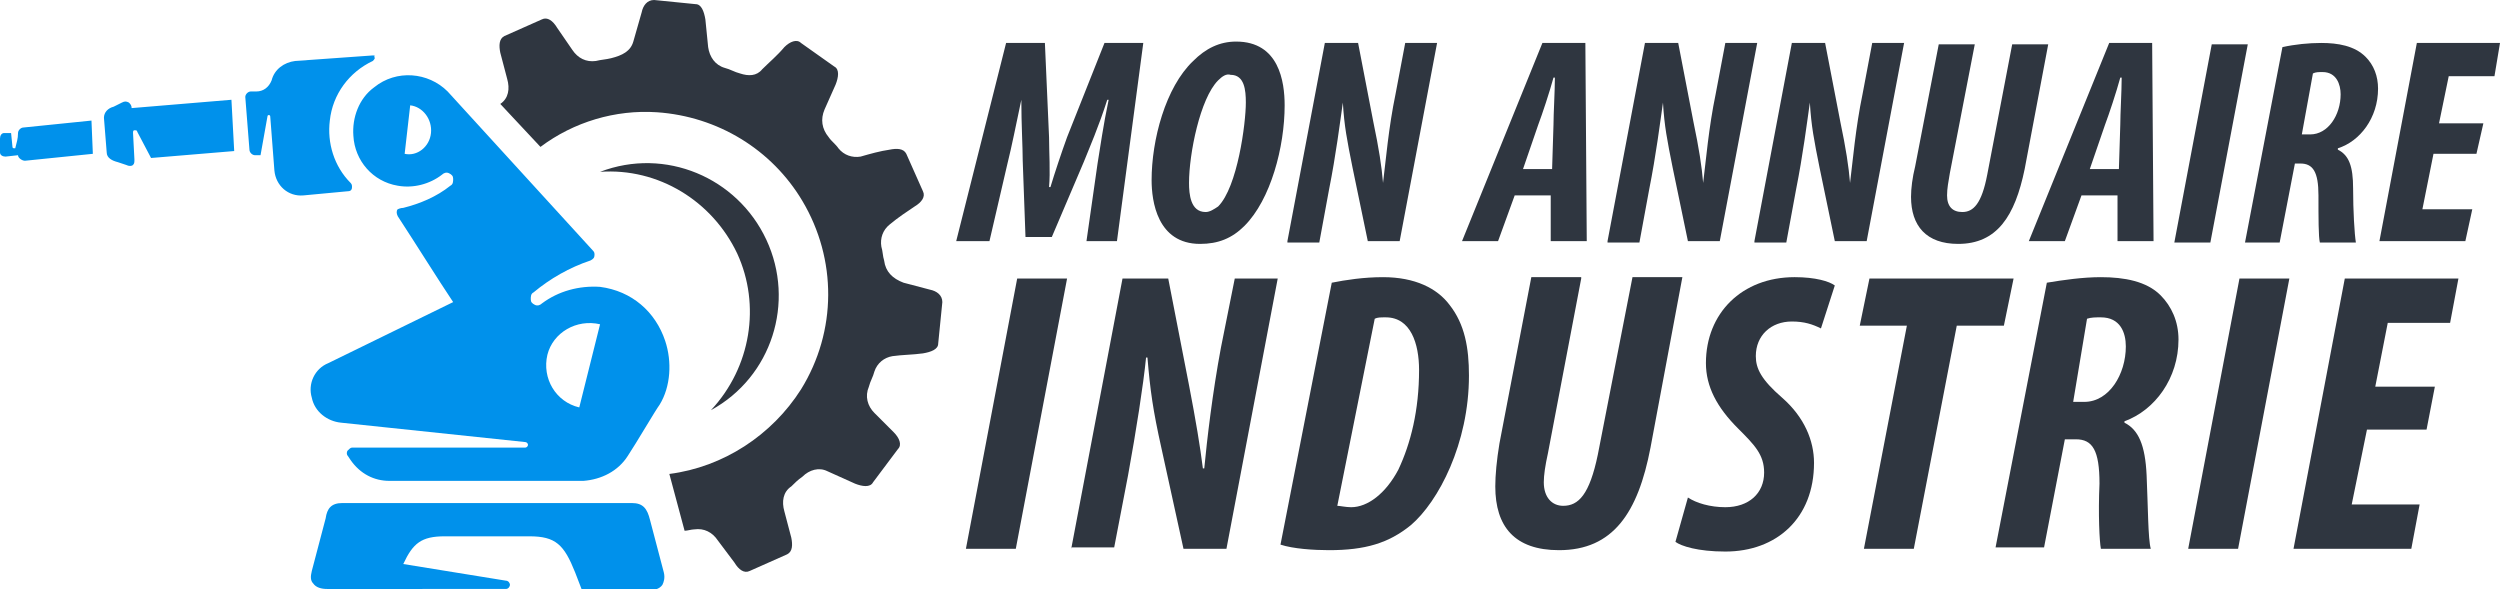
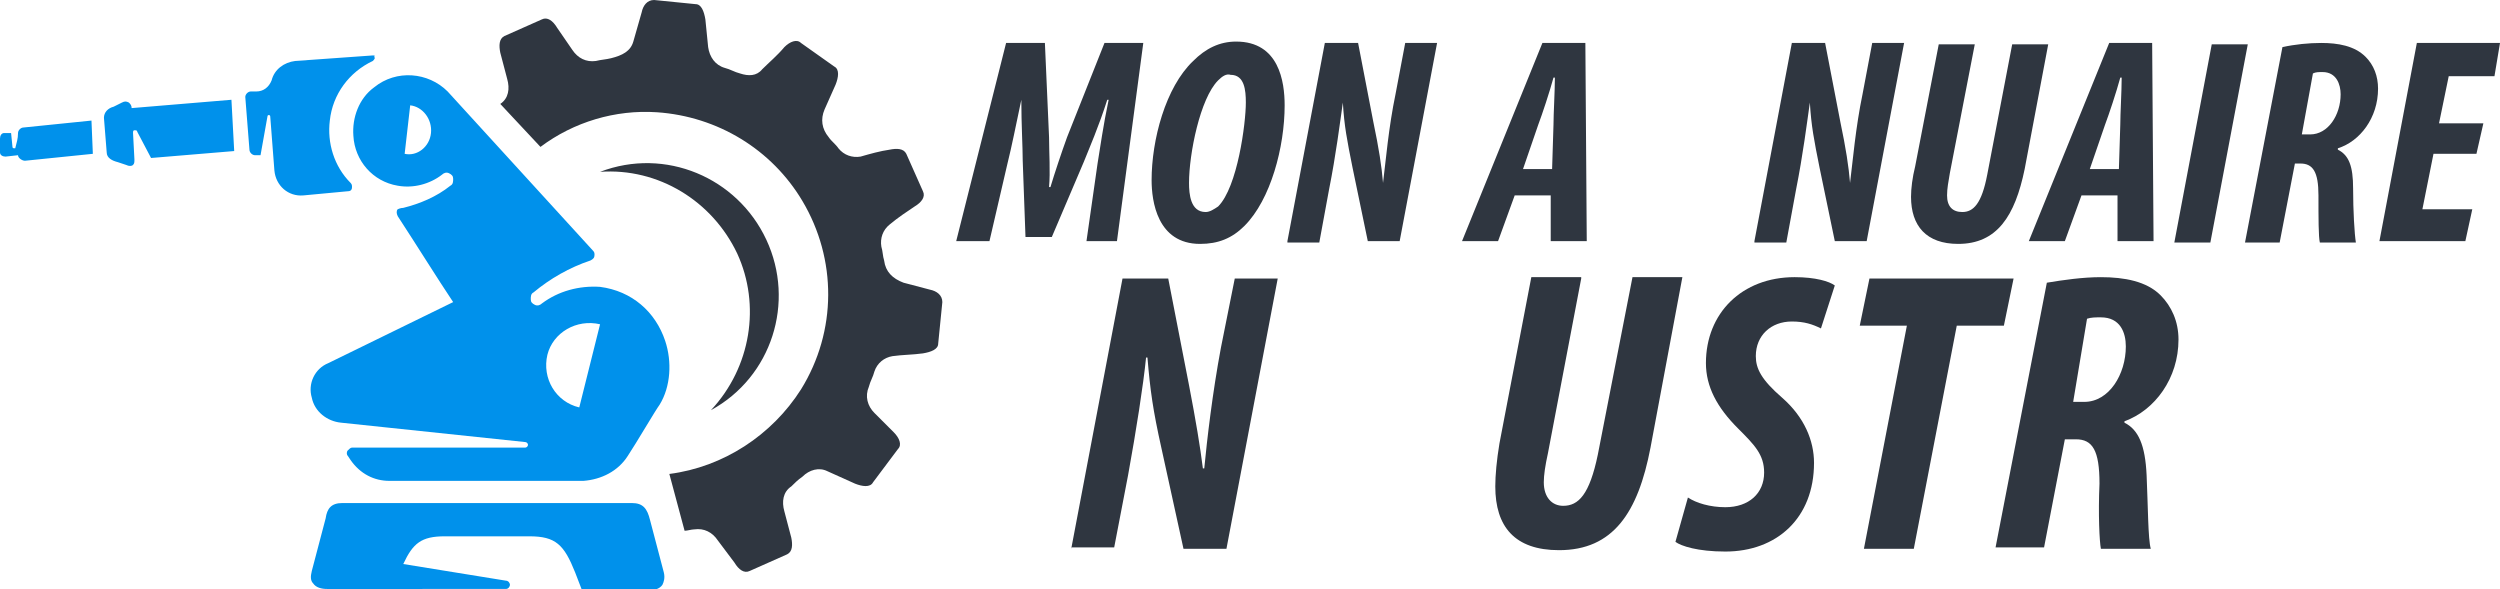
<svg xmlns="http://www.w3.org/2000/svg" version="1.1" id="Layer_1" x="0px" y="0px" width="180.4px" height="42.5px" viewBox="0 0 180.4 42.5" style="enable-background:new 0 0 180.4 42.5;" xml:space="preserve">
  <style type="text/css">
	.st0{fill-rule:evenodd;clip-rule:evenodd;fill:#2F3640;}
	.st1{fill-rule:evenodd;clip-rule:evenodd;fill:#0091EB;}
	.st2{fill:#2F3640;}
</style>
  <g>
    <path class="st0" d="M36.1,7.5c0.6-0.4,0.7-1.1,0.5-1.8l-0.5-1.9c-0.1-0.5-0.1-1,0.3-1.2l2.7-1.2c0.4-0.2,0.8,0.1,1.1,0.6l1.1,1.6   c0.4,0.6,1,0.9,1.7,0.8c0.4-0.1,0.7-0.1,1.1-0.2C44.9,4,45.5,3.7,45.7,3l0.6-2.1C46.4,0.4,46.7,0,47.2,0l3,0.3   c0.4,0,0.6,0.5,0.7,1.1l0.2,2c0.1,0.7,0.5,1.3,1.2,1.5c0.4,0.1,0.7,0.3,1.1,0.4c0.6,0.2,1.2,0.2,1.6-0.3c0.5-0.5,1.1-1,1.6-1.6   c0.4-0.4,0.9-0.6,1.2-0.3l2.4,1.7c0.4,0.2,0.3,0.8,0.1,1.3l-0.8,1.8c-0.3,0.7-0.2,1.4,0.3,2c0.2,0.3,0.5,0.5,0.7,0.8   c0.4,0.5,1,0.7,1.6,0.6c0.7-0.2,1.4-0.4,2.1-0.5c0.5-0.1,1-0.1,1.2,0.3l1.2,2.7c0.2,0.4-0.1,0.8-0.6,1.1c-0.6,0.4-1.2,0.8-1.8,1.3   c-0.5,0.4-0.7,1-0.6,1.6c0.1,0.3,0.1,0.7,0.2,1c0.1,0.8,0.6,1.3,1.4,1.6l1.9,0.5c0.5,0.1,0.9,0.4,0.9,0.9l-0.3,3   c0,0.4-0.5,0.6-1.1,0.7c-0.7,0.1-1.5,0.1-2.2,0.2c-0.6,0.1-1.1,0.5-1.3,1.1c-0.1,0.4-0.3,0.7-0.4,1.1c-0.3,0.7-0.1,1.4,0.4,1.9   l1.4,1.4c0.4,0.4,0.6,0.9,0.3,1.2L63,34.8c-0.2,0.4-0.8,0.3-1.3,0.1l-2-0.9c-0.6-0.3-1.3-0.1-1.8,0.4c-0.3,0.2-0.6,0.5-0.8,0.7   c-0.6,0.4-0.7,1.1-0.5,1.8l0.5,1.9c0.1,0.5,0.1,1-0.3,1.2l-2.7,1.2c-0.4,0.2-0.8-0.1-1.1-0.6L51.8,39c-0.4-0.6-1-0.9-1.7-0.8   c-0.2,0-0.5,0.1-0.7,0.1l-1.1-4.1c3.9-0.5,7.4-2.8,9.5-6.1c2.6-4.2,2.6-9.4,0.1-13.6c-2.2-3.7-6.1-6.1-10.5-6.4   c-3-0.2-6,0.7-8.4,2.5L36.1,7.5L36.1,7.5z M51.3,29.6c4.4-2.4,6.1-7.8,4-12.3c-2.1-4.5-7.3-6.7-12-4.9c4.2-0.3,8.1,2.1,9.9,5.9   C54.9,22,54.2,26.5,51.3,29.6z" />
    <path class="st1" d="M24.7,36.3h20.9c0.8,0,1.1,0.4,1.3,1.2l1,3.8c0.1,0.4,0,0.7-0.1,0.9c-0.2,0.3-0.6,0.4-1,0.4H42l-0.5-1.3   c-0.8-2-1.4-2.6-3.3-2.6h-6.1c-1.7,0-2.3,0.5-3,2l7.4,1.2c0.2,0,0.3,0.2,0.3,0.3c0,0.1-0.1,0.3-0.3,0.3H23.6c-0.4,0-0.8-0.1-1-0.4   c-0.2-0.2-0.2-0.5-0.1-0.9l1-3.8C23.6,36.7,23.9,36.3,24.7,36.3L24.7,36.3z M29.1,15c1.2-0.3,2.4-0.8,3.4-1.6   c0.2-0.1,0.2-0.3,0.2-0.5c0-0.2-0.1-0.3-0.3-0.4c-0.2-0.1-0.4,0-0.5,0.1c-0.9,0.7-2.1,1-3.2,0.8c-1.8-0.3-3.1-1.8-3.2-3.6   c-0.1-1.3,0.4-2.7,1.5-3.5c1.6-1.3,3.9-1.1,5.3,0.3l10.5,11.5c0.1,0.1,0.1,0.2,0.1,0.3c0,0.2-0.1,0.3-0.3,0.4   c-1.5,0.5-2.9,1.3-4.1,2.3c-0.2,0.1-0.2,0.3-0.2,0.5c0,0.2,0.1,0.3,0.3,0.4c0.2,0.1,0.4,0,0.5-0.1c1.2-0.9,2.7-1.3,4.2-1.2   c2.3,0.3,4,1.8,4.7,3.9c0.5,1.5,0.4,3.3-0.4,4.6c-0.3,0.4-1.7,2.8-2.3,3.7c-0.7,1.1-1.9,1.7-3.2,1.8l-14,0c-1.1,0-2.1-0.5-2.8-1.5   l-0.2-0.3c-0.1-0.1-0.1-0.3,0-0.4c0.1-0.1,0.2-0.2,0.3-0.2c4.2,0,8.3,0,12.5,0c0.1,0,0.2-0.1,0.2-0.2c0-0.1-0.1-0.2-0.2-0.2   l-13.3-1.4c-1-0.1-1.9-0.8-2.1-1.8c-0.3-1,0.2-2.1,1.2-2.5l9-4.4c-1.2-1.8-2.5-3.9-4-6.2c-0.1-0.2-0.1-0.4,0-0.5   C28.7,15.1,28.9,15,29.1,15L29.1,15z M6.7,11.1l-4.9,0.5c-0.2,0-0.5-0.2-0.5-0.4l-0.9,0.1c-0.2,0-0.4-0.1-0.4-0.3L0,10   c0-0.2,0.1-0.4,0.3-0.4l0.5,0l0.1,1c0,0,0,0.1,0.1,0.1c0,0,0.1,0,0.1,0c0.1-0.4,0.2-0.7,0.2-1.1c0-0.2,0.2-0.4,0.4-0.4l4.9-0.5   L6.7,11.1L6.7,11.1z M31.1,9.6c0.1-1-0.6-1.9-1.5-2l-0.4,3.5C30.1,11.3,31,10.6,31.1,9.6L31.1,9.6z M39.5,25.6   c-0.4,1.7,0.6,3.4,2.3,3.8l1.5-6C41.6,23,39.9,24,39.5,25.6L39.5,25.6z M25.1,13.8c0.2,0,0.3-0.1,0.3-0.3c0-0.1,0-0.2-0.1-0.3   c-1.2-1.2-1.7-2.9-1.5-4.5c0.2-1.9,1.4-3.5,3.1-4.3c0.1-0.1,0.2-0.2,0.1-0.3C27.1,4,27,4,26.9,4l-5.6,0.4c-0.8,0.1-1.5,0.6-1.7,1.4   c-0.2,0.5-0.6,0.8-1.1,0.8l-0.4,0c-0.2,0-0.4,0.2-0.4,0.4l0.3,3.8c0,0.2,0.2,0.4,0.4,0.4l0.4,0l0.5-2.8c0-0.1,0.1-0.1,0.1-0.1   c0.1,0,0.1,0.1,0.1,0.1c0.1,1.3,0.2,2.6,0.3,3.9c0.1,1.1,1,1.9,2.1,1.8L25.1,13.8L25.1,13.8z M16.9,10.9l-6,0.5l-1-1.9   c0-0.1-0.1-0.1-0.2-0.1c-0.1,0-0.1,0.1-0.1,0.2l0.1,1.9c0,0.2,0,0.3-0.1,0.4c-0.1,0.1-0.3,0.1-0.5,0l-0.6-0.2   c-0.4-0.1-0.8-0.3-0.8-0.7L7.5,8.5c0-0.4,0.3-0.7,0.7-0.8l0.6-0.3c0.2-0.1,0.3-0.1,0.5,0c0.1,0.1,0.2,0.2,0.2,0.4l7.2-0.6   L16.9,10.9z" />
  </g>
  <g>
    <path class="st2" d="M78.4,17.4l0.8-5.6c0.2-1.2,0.4-2.7,0.8-4.6h-0.1c-0.6,1.9-1.3,3.5-1.7,4.5l-2.3,5.4h-1.9l-0.2-5.5   c0-1-0.1-2.6-0.1-4.4h0c-0.4,1.9-0.7,3.4-1,4.6l-1.3,5.6H69l3.6-14.3h2.8l0.3,6.8c0,1.1,0.1,2.5,0,3.6h0.1c0.3-1,0.8-2.5,1.2-3.6   l2.7-6.8h2.8l-1.9,14.3H78.4z" />
    <path class="st2" d="M92.7,7.6c0,3-1,6.8-2.9,8.7c-0.9,0.9-1.9,1.3-3.2,1.3c-3.1,0-3.5-3.1-3.5-4.6c0-2.9,1-6.7,3-8.6   C87,3.5,88,3,89.2,3C92.3,3,92.7,5.9,92.7,7.6z M87.9,5.8c-1.3,1.3-2.1,5.3-2.1,7.4c0,0.8,0.1,2.1,1.2,2.1c0.3,0,0.6-0.2,0.9-0.4   c1.4-1.4,2-6,2-7.5c0-0.9-0.1-2-1.1-2C88.5,5.3,88.2,5.5,87.9,5.8z" />
    <path class="st2" d="M92.9,17.4l2.7-14.3h2.4l1.1,5.7c0.4,1.9,0.6,3.2,0.7,4.4h0c0.2-1.6,0.4-4,0.9-6.4l0.7-3.7h2.3L101,17.4h-2.3   l-1.1-5.3c-0.4-2-0.6-3-0.7-4.7h0c-0.2,1.4-0.5,3.8-1,6.3l-0.7,3.8H92.9z" />
    <path class="st2" d="M109.3,14.1l-1.2,3.3h-2.6l5.8-14.3h3.1l0.1,14.3h-2.6l0-3.3H109.3z M112,12.2l0.1-3.2c0-0.8,0.1-2.4,0.1-3.4   h-0.1c-0.3,1.1-0.8,2.6-1.1,3.4l-1.1,3.2H112z" />
-     <path class="st2" d="M116,17.4l2.7-14.3h2.4l1.1,5.7c0.4,1.9,0.6,3.2,0.7,4.4h0c0.2-1.6,0.4-4,0.9-6.4l0.7-3.7h2.3l-2.7,14.3h-2.3   l-1.1-5.3c-0.4-2-0.6-3-0.7-4.7h0c-0.2,1.4-0.5,3.8-1,6.3l-0.7,3.8H116z" />
    <path class="st2" d="M126.6,17.4l2.7-14.3h2.4l1.1,5.7c0.4,1.9,0.6,3.2,0.7,4.4h0c0.2-1.6,0.4-4,0.9-6.4l0.7-3.7h2.3l-2.7,14.3   h-2.3l-1.1-5.3c-0.4-2-0.6-3-0.7-4.7h0c-0.2,1.4-0.5,3.8-1,6.3l-0.7,3.8H126.6z" />
    <path class="st2" d="M142.5,3.2l-1.8,9.3c-0.1,0.6-0.2,1.1-0.2,1.6c0,0.8,0.4,1.2,1.1,1.2c0.8,0,1.4-0.6,1.8-2.7l1.8-9.4h2.6   l-1.7,9c-0.7,3.4-2,5.4-4.8,5.4c-2.3,0-3.4-1.3-3.4-3.4c0-0.6,0.1-1.4,0.3-2.2l1.7-8.8H142.5z" />
    <path class="st2" d="M150.2,14.1l-1.2,3.3h-2.6l5.8-14.3h3.1l0.1,14.3h-2.6l0-3.3H150.2z M152.9,12.2L153,9c0-0.8,0.1-2.4,0.1-3.4   h-0.1c-0.3,1.1-0.8,2.6-1.1,3.4l-1.1,3.2H152.9z" />
    <path class="st2" d="M162.2,3.2l-2.7,14.3h-2.6l2.7-14.3H162.2z" />
    <path class="st2" d="M164.7,3.4c0.9-0.2,1.9-0.3,2.8-0.3c1.2,0,2.4,0.2,3.2,1c0.6,0.6,0.9,1.4,0.9,2.3c0,2.1-1.3,3.8-2.9,4.3v0.1   c0.8,0.4,1.1,1.2,1.1,2.8c0,1.6,0.1,3.3,0.2,3.9h-2.6c-0.1-0.4-0.1-1.8-0.1-3.4c0-1.7-0.4-2.3-1.3-2.3h-0.4l-1.1,5.7H162L164.7,3.4   z M166.1,9.7h0.6c1.3,0,2.2-1.4,2.2-2.9c0-0.7-0.3-1.6-1.3-1.6c-0.3,0-0.5,0-0.7,0.1L166.1,9.7z" />
    <path class="st2" d="M178.7,11.1h-3.1l-0.8,4h3.6l-0.5,2.3h-6.2l2.7-14.3h6L180,5.5h-3.3L176,8.9h3.2L178.7,11.1z" />
-     <path class="st2" d="M77,20.1l-3.7,19.5h-3.6l3.7-19.5H77z" />
    <path class="st2" d="M77.3,39.6l3.7-19.5h3.3l1.5,7.7c0.5,2.6,0.8,4.4,1,6h0.1c0.2-2.1,0.6-5.5,1.2-8.7l1-5h3.1l-3.7,19.5h-3.1   l-1.6-7.3c-0.6-2.7-0.8-4.1-1-6.5h-0.1c-0.2,2-0.7,5.2-1.3,8.5l-1,5.2H77.3z" />
-     <path class="st2" d="M96.1,20.4c1-0.2,2.3-0.4,3.7-0.4c2.3,0,3.9,0.8,4.8,2c1.1,1.4,1.4,3.1,1.4,5.1c0,4.9-2.2,9.1-4.2,10.8   c-1.6,1.3-3.3,1.8-5.9,1.8c-1.1,0-2.6-0.1-3.5-0.4L96.1,20.4z M96.5,36.5c0.2,0,0.6,0.1,1,0.1c1.2,0,2.5-1,3.4-2.7   c0.9-1.9,1.5-4.3,1.5-7.2c0-1.9-0.6-3.8-2.4-3.8c-0.4,0-0.6,0-0.8,0.1L96.5,36.5z" />
    <path class="st2" d="M114.1,20.1l-2.4,12.6c-0.2,0.9-0.3,1.6-0.3,2.1c0,1.1,0.6,1.7,1.4,1.7c1.1,0,1.9-0.8,2.5-3.7l2.5-12.8h3.6   l-2.3,12.3c-0.9,4.7-2.7,7.4-6.6,7.4c-3.2,0-4.6-1.7-4.6-4.6c0-0.8,0.1-1.9,0.3-3.1l2.3-12H114.1z" />
    <path class="st2" d="M121.8,35.9c0.6,0.4,1.6,0.7,2.7,0.7c1.7,0,2.8-1,2.8-2.5c0-1.3-0.7-2-1.9-3.2c-1.5-1.5-2.3-3-2.3-4.7   c0-3.6,2.6-6.2,6.4-6.2c1.5,0,2.5,0.3,2.9,0.6l-1,3.1c-0.6-0.3-1.2-0.5-2.1-0.5c-1.5,0-2.6,1-2.6,2.5c0,0.9,0.4,1.7,1.9,3   c1.6,1.4,2.3,3.1,2.3,4.7c0,4-2.7,6.4-6.4,6.4c-2,0-3.2-0.4-3.6-0.7L121.8,35.9z" />
    <path class="st2" d="M137.6,23.5h-3.4l0.7-3.4h10.4l-0.7,3.4h-3.4l-3.1,16.1h-3.6L137.6,23.5z" />
    <path class="st2" d="M147.7,20.4c1.2-0.2,2.6-0.4,3.9-0.4c1.7,0,3.3,0.3,4.3,1.3c0.8,0.8,1.3,1.9,1.3,3.2c0,2.8-1.7,5.1-3.9,5.9   v0.1c1,0.5,1.5,1.6,1.6,3.8c0.1,2.2,0.1,4.6,0.3,5.3h-3.6c-0.1-0.5-0.2-2.5-0.1-4.7c0-2.4-0.5-3.2-1.7-3.2H149l-1.5,7.8H144   L147.7,20.4z M149.6,29h0.8c1.8,0,3-2,3-4c0-1-0.4-2.1-1.8-2.1c-0.4,0-0.7,0-1,0.1L149.6,29z" />
-     <path class="st2" d="M165.2,20.1l-3.7,19.5h-3.6l3.7-19.5H165.2z" />
-     <path class="st2" d="M175.1,31h-4.3l-1.1,5.4h4.9l-0.6,3.2h-8.5l3.7-19.5h8.2l-0.6,3.2h-4.5l-0.9,4.6h4.3L175.1,31z" />
  </g>
</svg>